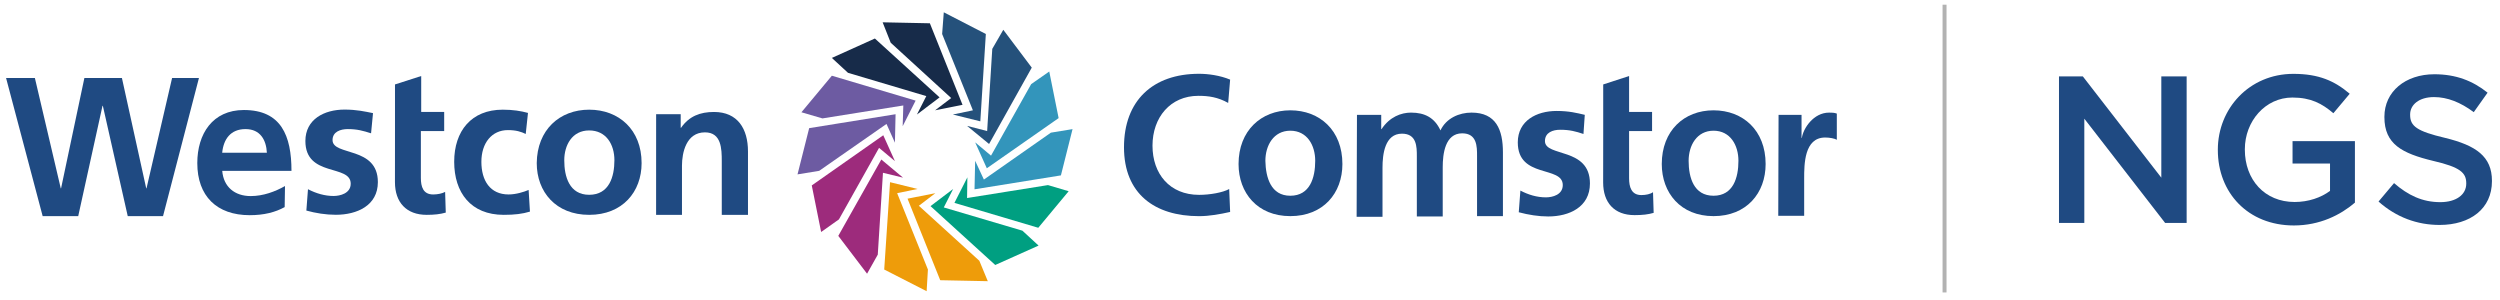
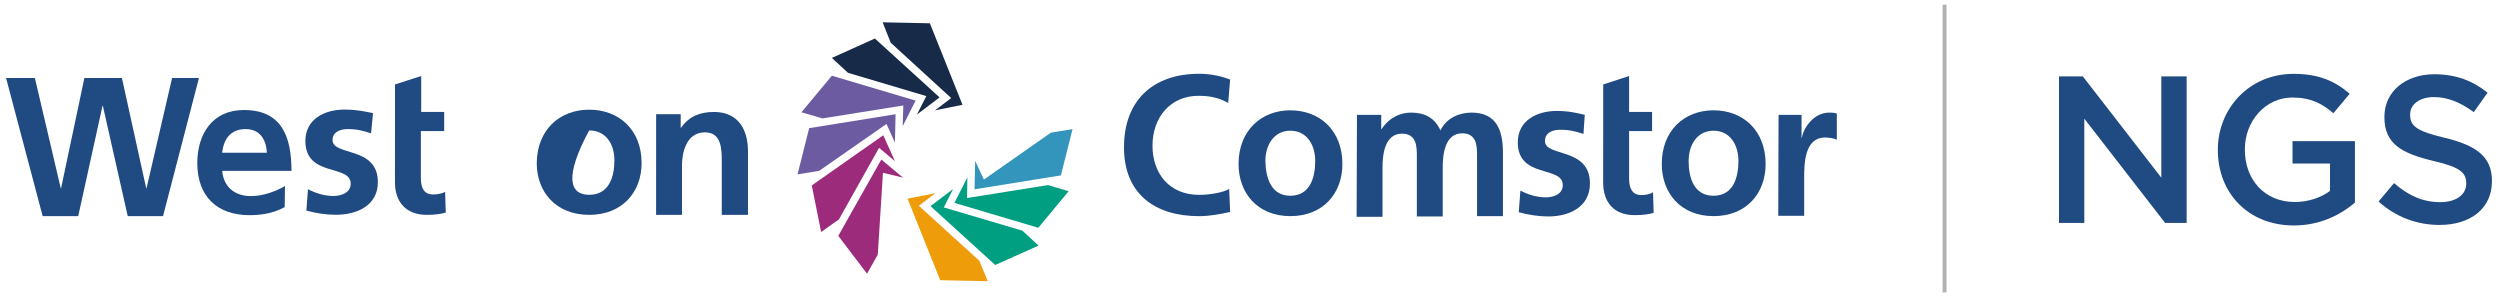
<svg xmlns="http://www.w3.org/2000/svg" version="1.1" id="Layer_1" x="0px" y="0px" viewBox="0 0 8192 981.9" style="enable-background:new 0 0 8192 981.9;" xml:space="preserve">
  <style type="text/css">
	.st0{enable-background:new    ;}
	.st1{fill:#1F4A82;}
	.st2{fill:#B2B2B2;}
	.st3{fill:#25517B;}
	.st4{fill:#172B49;}
	.st5{fill:#6D5BA2;}
	.st6{fill:#9D2B7C;}
	.st7{fill:#EE9C0A;}
	.st8{fill:#009F81;}
	.st9{fill:#3395BB;}
</style>
  <g class="st0">
    <path class="st1" d="M6746.8,250.3h78.2l257.2,331.9V250.3h83v480.1h-70.6l-264.7-341.5v341.5h-83V250.3z" />
    <path class="st1" d="M7267.4,491.7v-1.4c0-134.4,102.9-248.3,247.6-248.3c83.7,0,135.1,23.3,184.5,65.2l-53.5,63.8   c-37-31.5-73.4-51.4-134.4-51.4c-88.5,0-155.7,77.5-155.7,169.4v1.4c0,98.8,65.2,171.5,163.2,171.5c45.3,0,86.4-14.4,115.9-36.3   v-89.8h-122.8v-73.4h204.4v201.6c-47.3,40.5-115.2,74.8-200.3,74.8C7366.1,738.6,7267.4,631.6,7267.4,491.7z" />
    <path class="st1" d="M7794,660.4l50.8-60.4c45.9,39.8,92.6,62.4,151.6,62.4c52.1,0,85-24.7,85-60.4v-1.4   c0-34.3-19.2-52.8-108.4-73.4c-102.2-24.7-159.8-54.9-159.8-143.3v-1.4c0-82.3,68.6-139.2,163.9-139.2c70,0,125.5,21.3,174.2,60.4   l-45.3,63.8c-43.2-32.2-86.4-49.4-130.3-49.4c-49.4,0-78.2,25.4-78.2,56.9v1.4c0,37,21.9,53.5,114.5,75.4   c101.5,24.7,153.6,61,153.6,140.6v1.4c0,89.8-70.6,143.3-171.5,143.3C7920.9,737.2,7851.7,711.9,7794,660.4z" />
  </g>
  <g>
    <rect x="6365.4" y="15.4" class="st2" width="13" height="942.9" />
  </g>
  <g>
    <g>
      <path class="st1" d="M4228.1,361.5c96.5,0,170.7,65.7,170.7,176c0,95.4-62.6,170.7-170.7,170.7c-108.1,0-169.6-76.4-169.6-170.7    C4058.5,428.3,4132.6,361.5,4228.1,361.5 M4228.1,641.4c64.6,0,81.6-59.4,81.6-114.5c0-50.9-26.5-98.6-81.6-98.6    s-81.7,48.8-81.7,98.6C4147.5,582.1,4164.5,641.4,4228.1,641.4" />
      <path class="st1" d="M4446.5,376.4h79.5v46.7h1.1c26.5-40.3,64.6-54.1,96.5-54.1c45.6,0,77.4,17,96.5,58.3    c19.1-40.3,61.5-58.3,101.8-58.3c80.5,0,102.9,56.2,102.9,130.4v208.8h-84.8V511.1c0-30.8,0-74.2-48.8-74.2    c-56.2,0-63.7,67.8-63.7,111.3v161.2h-84.8V512.2c0-30.8,0-74.2-48.8-74.2c-56.2,0-63.7,67.8-63.7,111.3v161.2h-84.8L4446.5,376.4    " />
      <path class="st1" d="M5188.7,439c-25.4-8.4-44.5-13.8-76.4-13.8c-23.3,0-49.8,8.4-49.8,37.1c0,53,147.4,19.1,147.4,138.9    c0,77.4-67.8,108.1-136.7,108.1c-31.8,0-64.6-5.3-96.5-13.8l5.3-71c26.5,13.8,54.1,22.2,83.8,22.2c21.3,0,55.1-8.4,55.1-40.3    c0-64.6-147.4-20.2-147.4-139.9c0-71,61.5-102.9,127.2-102.9c40.3,0,65.7,6.4,92.3,12.7L5188.7,439" />
      <path class="st1" d="M5253.4,430.4V276.7l84.8-27.6v117.7h75.3v62.6h-75.3v154.7c0,28.6,7.4,55.1,40.3,55.1    c14.8,0,29.7-3.2,38.1-9.5l2.1,67.8c-18.1,5.3-37.1,7.4-62.6,7.4c-66.8,0-102.9-41.3-102.9-107L5253.4,430.4" />
      <path class="st1" d="M5614.9,361.5c96.5,0,170.7,65.7,170.7,176c0,95.4-62.6,170.7-170.7,170.7c-108.1,0-169.6-76.4-169.6-170.7    C5445.3,428.3,5518.4,361.5,5614.9,361.5 M5614.9,641.4c64.6,0,81.6-59.4,81.6-114.5c0-50.9-26.5-98.6-81.6-98.6    c-55.1,0-81.6,48.8-81.6,98.6C5533.3,582.1,5550.3,641.4,5614.9,641.4" />
      <path class="st1" d="M5828,376.4h75.3v75.3h1.1c4.3-30.8,38.1-82.7,89.1-82.7c8.4,0,17,0,25.4,3.2V458c-7.4-4.3-23.3-7.4-38.1-7.4    c-68.9,0-68.9,88-68.9,134.7v121.9H5827L5828,376.4" />
      <path class="st1" d="M4030.9,694.5c-32.9,7.4-67.8,13.8-101.8,13.8c-145.3,0-246-73.2-246-225.8s94.3-240.7,246-240.7    c29.7,0,68.9,5.3,101.8,19.1l-6.4,76.4c-34-19.1-64.6-23.3-97.5-23.3c-92.3,0-150.5,71-150.5,163.3s56.2,161.2,152.7,161.2    c35,0,77.4-7.4,98.6-19.1L4030.9,694.5" />
    </g>
    <path class="st1" d="M1215.9,436.8c-26.5-8.4-45.6-13.8-76.4-13.8c-23.3,0-49.8,8.4-49.8,36c0,53,148.5,19.1,148.5,137.8   c0,76.4-67.8,107-137.8,107c-32.9,0-65.7-5.3-96.5-13.8l5.3-70c26.5,13.8,55.1,22.2,83.8,22.2c21.3,0,56.2-8.4,56.2-40.3   c0-64.6-148.5-20.2-148.5-139.9c0-71,61.5-102.9,128.3-102.9c40.3,0,66.8,6.4,93.3,11.6L1215.9,436.8" />
    <path class="st1" d="M1294.3,430.4V276.7l85.9-27.6v117.7h75.3v62.6h-76.4v153.7c0,28.6,7.4,54.1,40.3,54.1   c14.8,0,29.7-3.2,39.2-8.4l2.1,67.8c-18.1,5.3-38.1,7.4-62.6,7.4c-66.8,0-103.9-41.3-103.9-107L1294.3,430.4" />
-     <path class="st1" d="M1722.7,439c-14.8-7.4-31.8-12.7-58.3-12.7c-53,0-87,42.4-87,103.9s28.6,107,89.1,107   c24.4,0,50.9-8.4,65.7-14.8l4.3,71c-24.4,7.4-49.8,10.6-85.9,10.6c-108.1,0-162.3-73.2-162.3-173.9s56.2-170.7,159.1-170.7   c34,0,59.4,4.3,82.7,10.6L1722.7,439" />
-     <path class="st1" d="M1930.6,359.4c97.5,0,171.8,65.7,171.8,175c0,94.3-62.6,169.6-171.8,169.6c-109.2,0-171.8-75.3-171.8-169.6   C1759.9,425.2,1834,359.4,1930.6,359.4 M1930.6,638.3c65.7,0,82.7-59.4,82.7-113.4c0-50.9-26.5-97.5-82.7-97.5   s-81.6,48.8-81.6,97.5C1848.8,578.9,1865.8,638.3,1930.6,638.3" />
+     <path class="st1" d="M1930.6,359.4c97.5,0,171.8,65.7,171.8,175c0,94.3-62.6,169.6-171.8,169.6c-109.2,0-171.8-75.3-171.8-169.6   C1759.9,425.2,1834,359.4,1930.6,359.4 M1930.6,638.3c65.7,0,82.7-59.4,82.7-113.4c0-50.9-26.5-97.5-82.7-97.5   C1848.8,578.9,1865.8,638.3,1930.6,638.3" />
    <path class="st1" d="M2150,374.3h80.5v44.5h1.1c26.5-38.1,62.6-51.9,108.1-51.9c77.4,0,111.3,55.1,111.3,129.4V704h-85.9V528   c0-40.3-1.1-94.3-55.1-94.3c-61.5,0-75.3,66.8-75.3,109.2V704h-84.8L2150,374.3" />
    <path class="st1" d="M932.8,678.6c-30.8,17-67.8,26.5-114.5,26.5c-108.1,0-171.8-62.6-171.8-170.7c0-95.4,49.8-173.9,152.7-173.9   c121.9,0,155.9,83.8,155.9,199.3H728.2c4.3,53,41.3,82.7,93.3,82.7c41.3,0,80.5-14.8,112.4-32.9L932.8,678.6 M874.5,500.4   c-2.1-41.3-21.3-77.4-70-77.4s-72.1,32.9-76.4,77.4C729.2,500.4,874.5,500.4,874.5,500.4z" />
    <polygon class="st1" points="19.9,255.6 114.3,255.6 199.1,617.1 200.1,617.1 276.5,255.6 399.5,255.6 479.1,617.1 480.1,617.1    563.9,255.6 651.9,255.6 534.2,708.3 418.6,708.3 337,346.7 335.9,346.7 256.3,708.3 139.8,708.3  " />
    <g>
-       <polygon class="st3" points="3122.3,375.3 3212.3,397.6 3230.4,111.4 3092.6,40.3 3087.2,111.4 3188,361.5   " />
      <polygon class="st4" points="3116.9,321.3 3064,361.5 3154,343.5 3047,76.3 2892.2,73.1 2918.7,140   " />
      <polygon class="st4" points="3035.3,314.9 3004.6,375.3 3078.8,319.1 2866.8,126.2 2725.8,189.8 2778.7,238.6   " />
      <polygon class="st5" points="2960,345.6 2957.9,413.5 3000.3,329.7 2725.8,248.1 2626.1,367.9 2695,388   " />
      <polygon class="st5" points="2932.5,467.6 2934.6,374.3 2651.5,419.9 2613.3,571.4 2684.3,559.8 2904.9,406.1   " />
      <polygon class="st6" points="2894.3,443.2 2660,607.6 2690.7,760.2 2749,718.9 2880.5,484.5 2932.5,528   " />
      <polygon class="st6" points="2887.9,522.7 2746.9,772.9 2841.2,896.9 2876.3,834.4 2893.3,566.2 2959,582.1   " />
-       <polygon class="st7" points="3006.7,619.2 2916.5,597 2897.4,883.2 3036.4,954.2 3040.6,883.2 2939.8,633   " />
      <polygon class="st7" points="3010.9,674.3 3065,633 2973.8,651 3080.9,918.2 3236.8,921.4 3209.1,854.5   " />
      <polygon class="st8" points="3092.6,679.7 3123.3,619.2 3049.1,675.4 3261.2,868.3 3403.2,804.7 3350.2,755.9   " />
      <polygon class="st8" points="3168.9,648.9 3169.9,581.1 3127.5,664.8 3402.2,746.4 3501.8,626.6 3434,606.5   " />
      <polygon class="st9" points="3195.4,526.9 3193.3,620.3 3476.4,574.7 3514.5,423.1 3443.5,434.7 3224,588.4   " />
-       <polygon class="st9" points="3233.6,551.4 3468.9,387 3438.2,234.3 3378.9,275.7 3247.4,510 3195.4,466.5   " />
-       <polygon class="st3" points="3241,471.8 3380.9,221.6 3287.6,97.6 3251.5,160.1 3234.7,429.4 3168.9,412.5   " />
    </g>
  </g>
</svg>